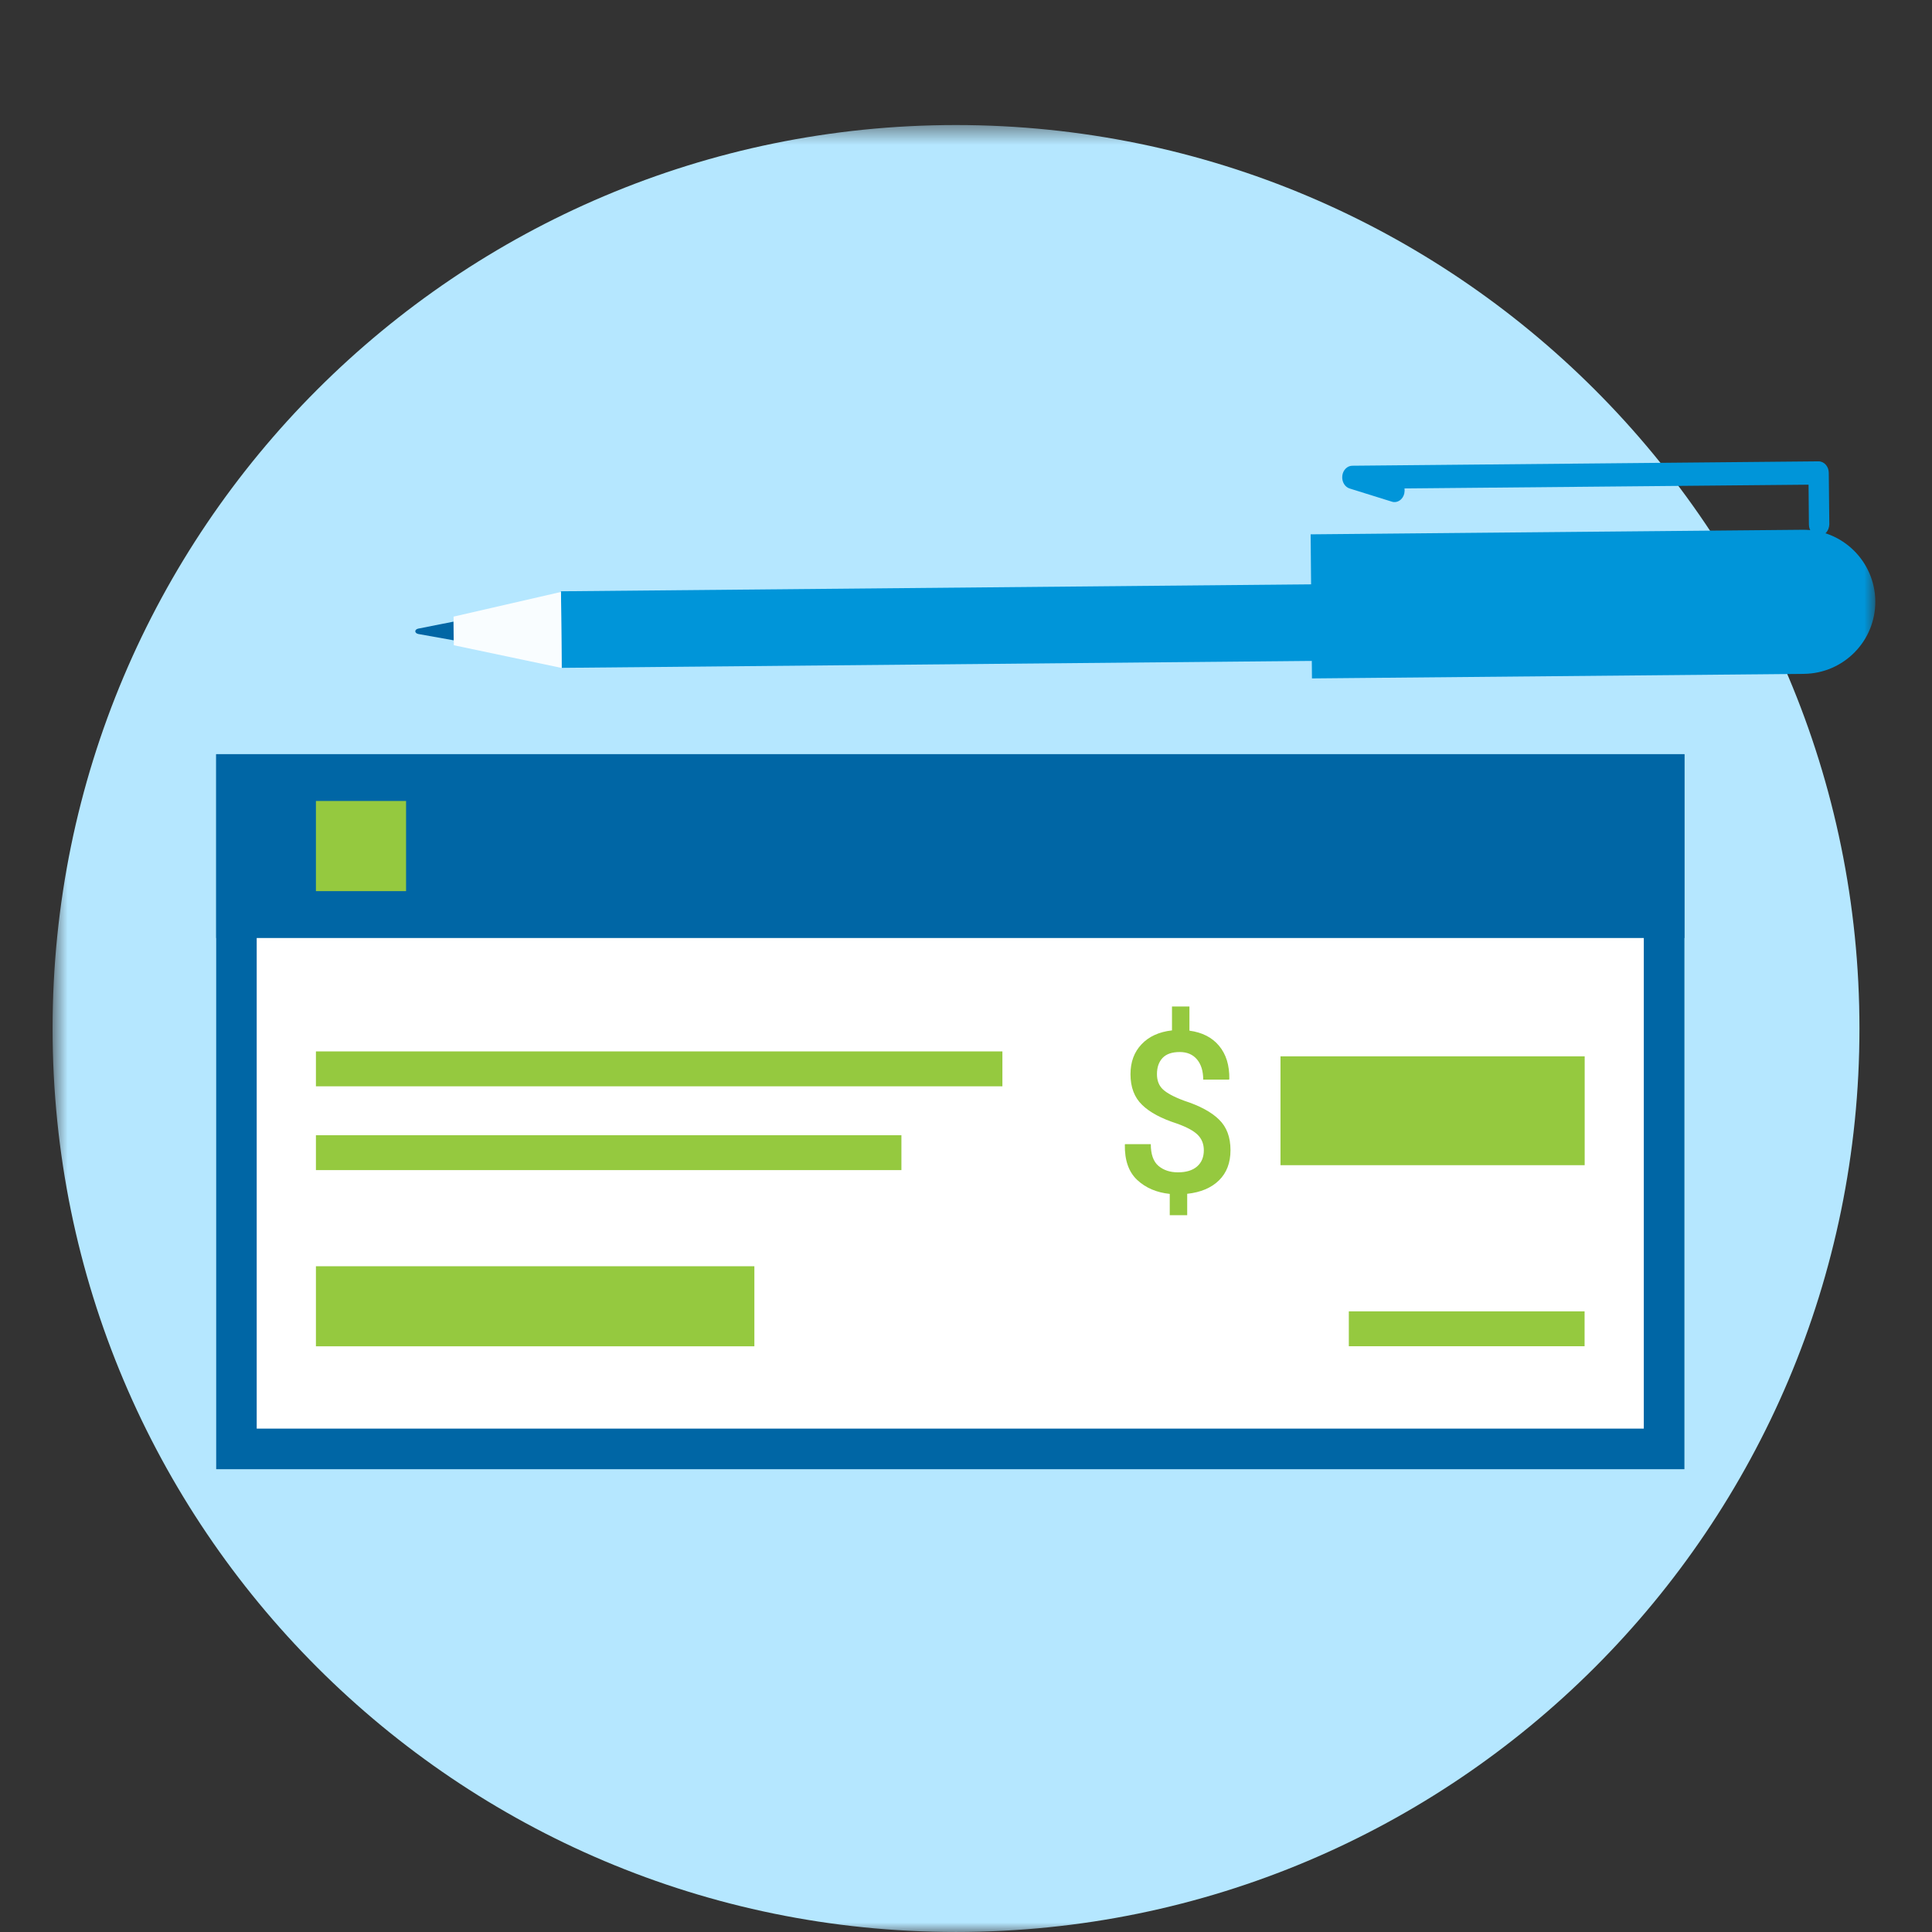
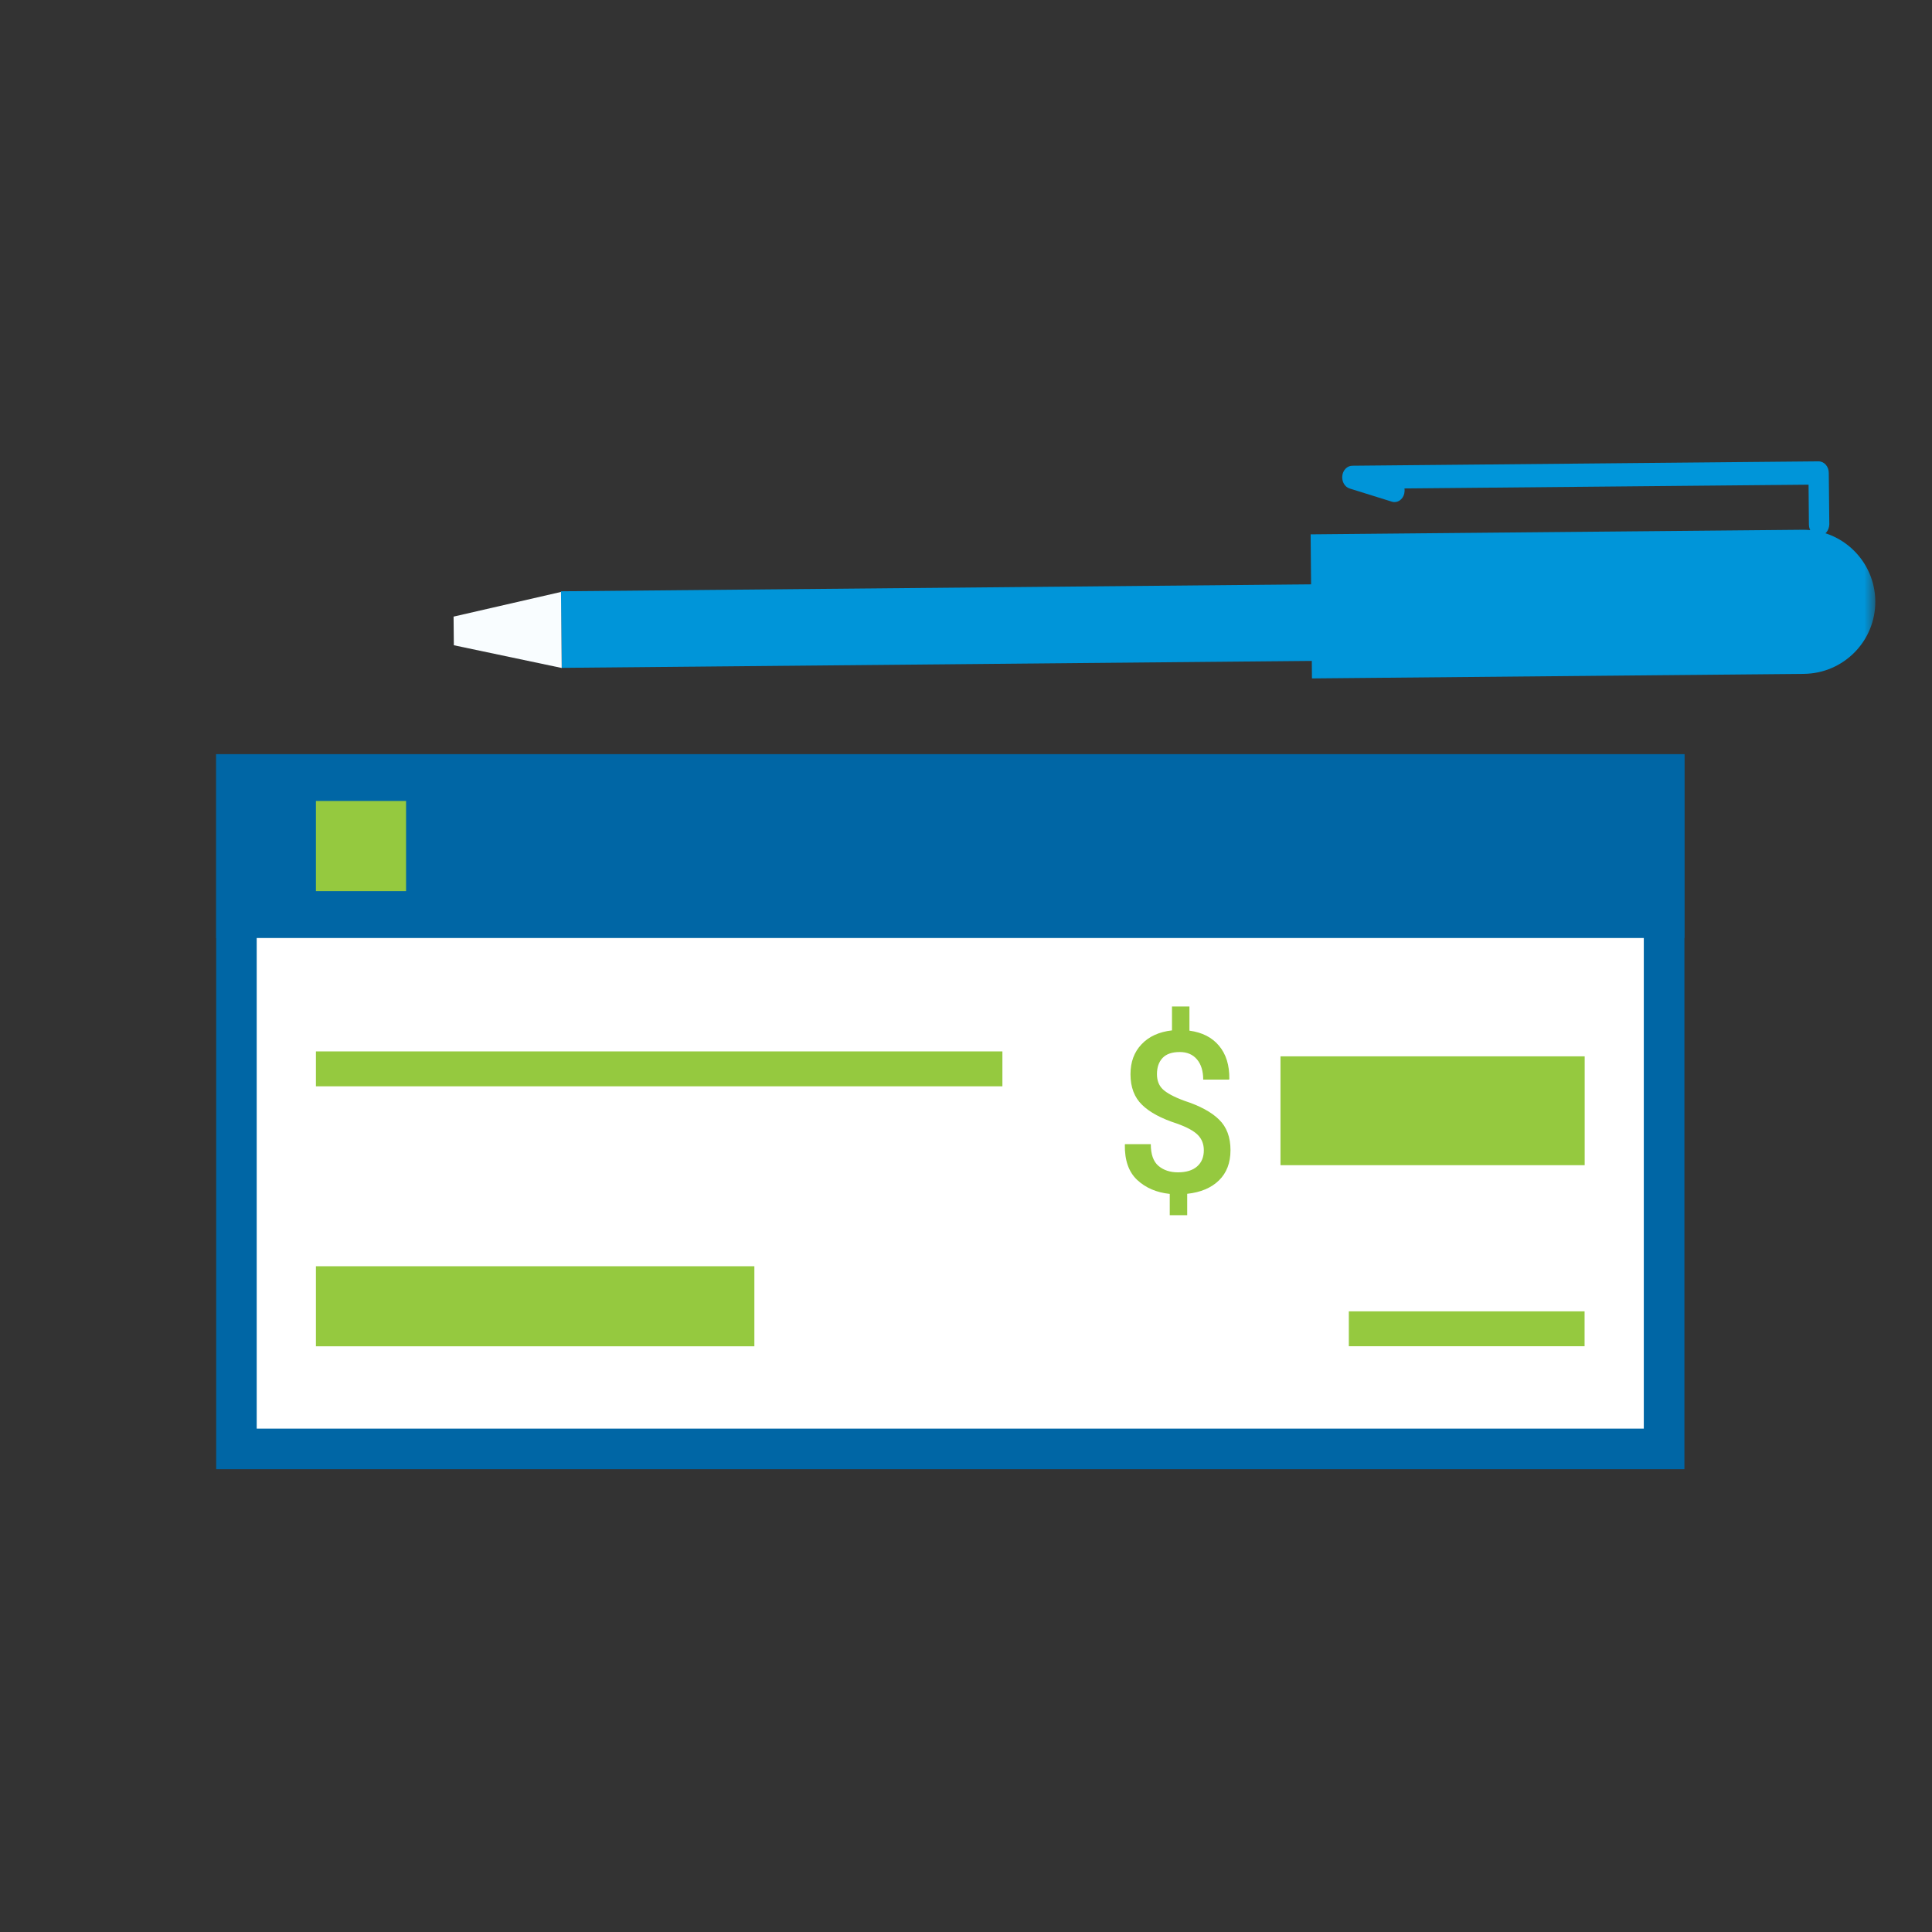
<svg xmlns="http://www.w3.org/2000/svg" width="100" height="100" viewBox="0 0 100 100" fill="none">
  <rect x="0" y="0" width="100" height="100" fill="#333333" stroke="none" />
  <mask id="mask0_387_8023" style="mask-type:luminance" maskUnits="userSpaceOnUse" x="2" y="6" width="96" height="94">
-     <path d="M97.065 6.477H2.722V100H97.065V6.477Z" fill="white" />
-   </mask>
+     </mask>
  <g mask="url(#mask0_387_8023)">
    <path d="M96.245 53.236C96.245 79.06 75.31 99.999 49.481 99.999C23.657 99.999 2.722 79.064 2.722 53.236C2.722 27.407 23.657 6.472 49.481 6.472C75.31 6.476 96.245 27.412 96.245 53.236Z" fill="#B5E7FF" />
  </g>
  <path d="M86.134 40.088H12.241V74.995H86.134V40.088Z" fill="white" />
  <path d="M87.185 39.037H11.19V76.046H87.185V39.037ZM85.083 73.945H13.287V41.134H85.083V73.945Z" fill="#0066A5" />
  <path d="M87.185 39.037H11.19V48.551H87.185V39.037Z" fill="#0066A5" />
  <path d="M51.884 54.421H16.352V56.227H51.884V54.421Z" fill="#95C93F" />
-   <path d="M46.657 58.759H16.352V60.564H46.657V58.759Z" fill="#95C93F" />
  <path d="M82.018 67.875H69.815V69.681H82.018V67.875Z" fill="#95C93F" />
  <path d="M39.046 65.541H16.352V69.684H39.046V65.541Z" fill="#95C93F" />
  <path d="M82.023 54.676H66.278V60.31H82.023V54.676Z" fill="#95C93F" />
  <mask id="mask1_387_8023" style="mask-type:luminance" maskUnits="userSpaceOnUse" x="2" y="6" width="96" height="94">
    <path d="M97.065 6.477H2.722V100H97.065V6.477Z" fill="white" />
  </mask>
  <g mask="url(#mask1_387_8023)">
    <path d="M62.31 59.536C62.31 59.217 62.204 58.949 61.995 58.74C61.787 58.532 61.426 58.337 60.921 58.157C60.116 57.898 59.514 57.578 59.116 57.189C58.713 56.8 58.514 56.273 58.514 55.601C58.514 54.967 58.704 54.453 59.088 54.05C59.468 53.648 59.995 53.407 60.662 53.333V52.097H61.565V53.347C62.222 53.435 62.736 53.694 63.097 54.129C63.463 54.564 63.639 55.138 63.63 55.851L63.611 55.879H62.278C62.278 55.439 62.171 55.092 61.958 54.837C61.745 54.583 61.449 54.453 61.065 54.453C60.662 54.453 60.366 54.555 60.171 54.763C59.977 54.972 59.884 55.249 59.884 55.597C59.884 55.921 59.981 56.185 60.185 56.379C60.389 56.574 60.759 56.777 61.301 56.976C62.102 57.236 62.704 57.56 63.097 57.949C63.495 58.333 63.69 58.865 63.69 59.532C63.69 60.189 63.491 60.708 63.093 61.097C62.694 61.486 62.144 61.717 61.449 61.791V62.898H60.546V61.796C59.866 61.726 59.301 61.486 58.861 61.074C58.421 60.661 58.208 60.055 58.222 59.249L58.231 59.222H59.565C59.565 59.749 59.699 60.124 59.963 60.347C60.227 60.569 60.565 60.68 60.968 60.68C61.398 60.68 61.731 60.578 61.963 60.374C62.194 60.171 62.31 59.893 62.31 59.536Z" fill="#95C93F" />
  </g>
  <path d="M21.018 41.458H16.352V46.125H21.018V41.458Z" fill="#95C93F" />
  <path d="M87.303 30.064L29.035 30.605L29.072 34.568L87.34 34.027L87.303 30.064Z" fill="#0095D9" />
  <path d="M23.477 31.916L23.491 33.398L29.074 34.574L29.037 30.639L23.477 31.916Z" fill="#F9FDFF" />
  <mask id="mask2_387_8023" style="mask-type:luminance" maskUnits="userSpaceOnUse" x="2" y="6" width="96" height="94">
-     <path d="M97.065 6.477H2.722V100H97.065V6.477Z" fill="white" />
-   </mask>
+     </mask>
  <g mask="url(#mask2_387_8023)">
    <path d="M23.472 32.176L21.648 32.537C21.444 32.583 21.444 32.768 21.648 32.815L23.482 33.143L23.472 32.176Z" fill="#0066A5" />
  </g>
  <mask id="mask3_387_8023" style="mask-type:luminance" maskUnits="userSpaceOnUse" x="2" y="6" width="96" height="94">
    <path d="M97.065 6.477H2.722V100H97.065V6.477Z" fill="white" />
  </mask>
  <g mask="url(#mask3_387_8023)">
    <path d="M93.37 34.879L67.907 35.115L67.838 27.657L93.301 27.421C95.361 27.402 97.046 29.055 97.065 31.116C97.083 33.176 95.43 34.856 93.37 34.879Z" fill="#0095D9" />
  </g>
  <mask id="mask4_387_8023" style="mask-type:luminance" maskUnits="userSpaceOnUse" x="2" y="6" width="96" height="94">
    <path d="M97.065 6.477H2.722V100H97.065V6.477Z" fill="white" />
  </mask>
  <g mask="url(#mask4_387_8023)">
    <path d="M94.157 27.745C93.87 27.749 93.629 27.481 93.629 27.152L93.611 25.087L72.694 25.282C72.708 25.365 72.704 25.453 72.685 25.546C72.611 25.865 72.319 26.055 72.046 25.967L69.861 25.286C69.606 25.208 69.444 24.93 69.477 24.629C69.509 24.333 69.731 24.11 69.991 24.106L94.129 23.879C94.417 23.879 94.657 24.143 94.657 24.476L94.685 27.138C94.676 27.471 94.444 27.74 94.157 27.745Z" fill="#0095D9" />
  </g>
</svg>